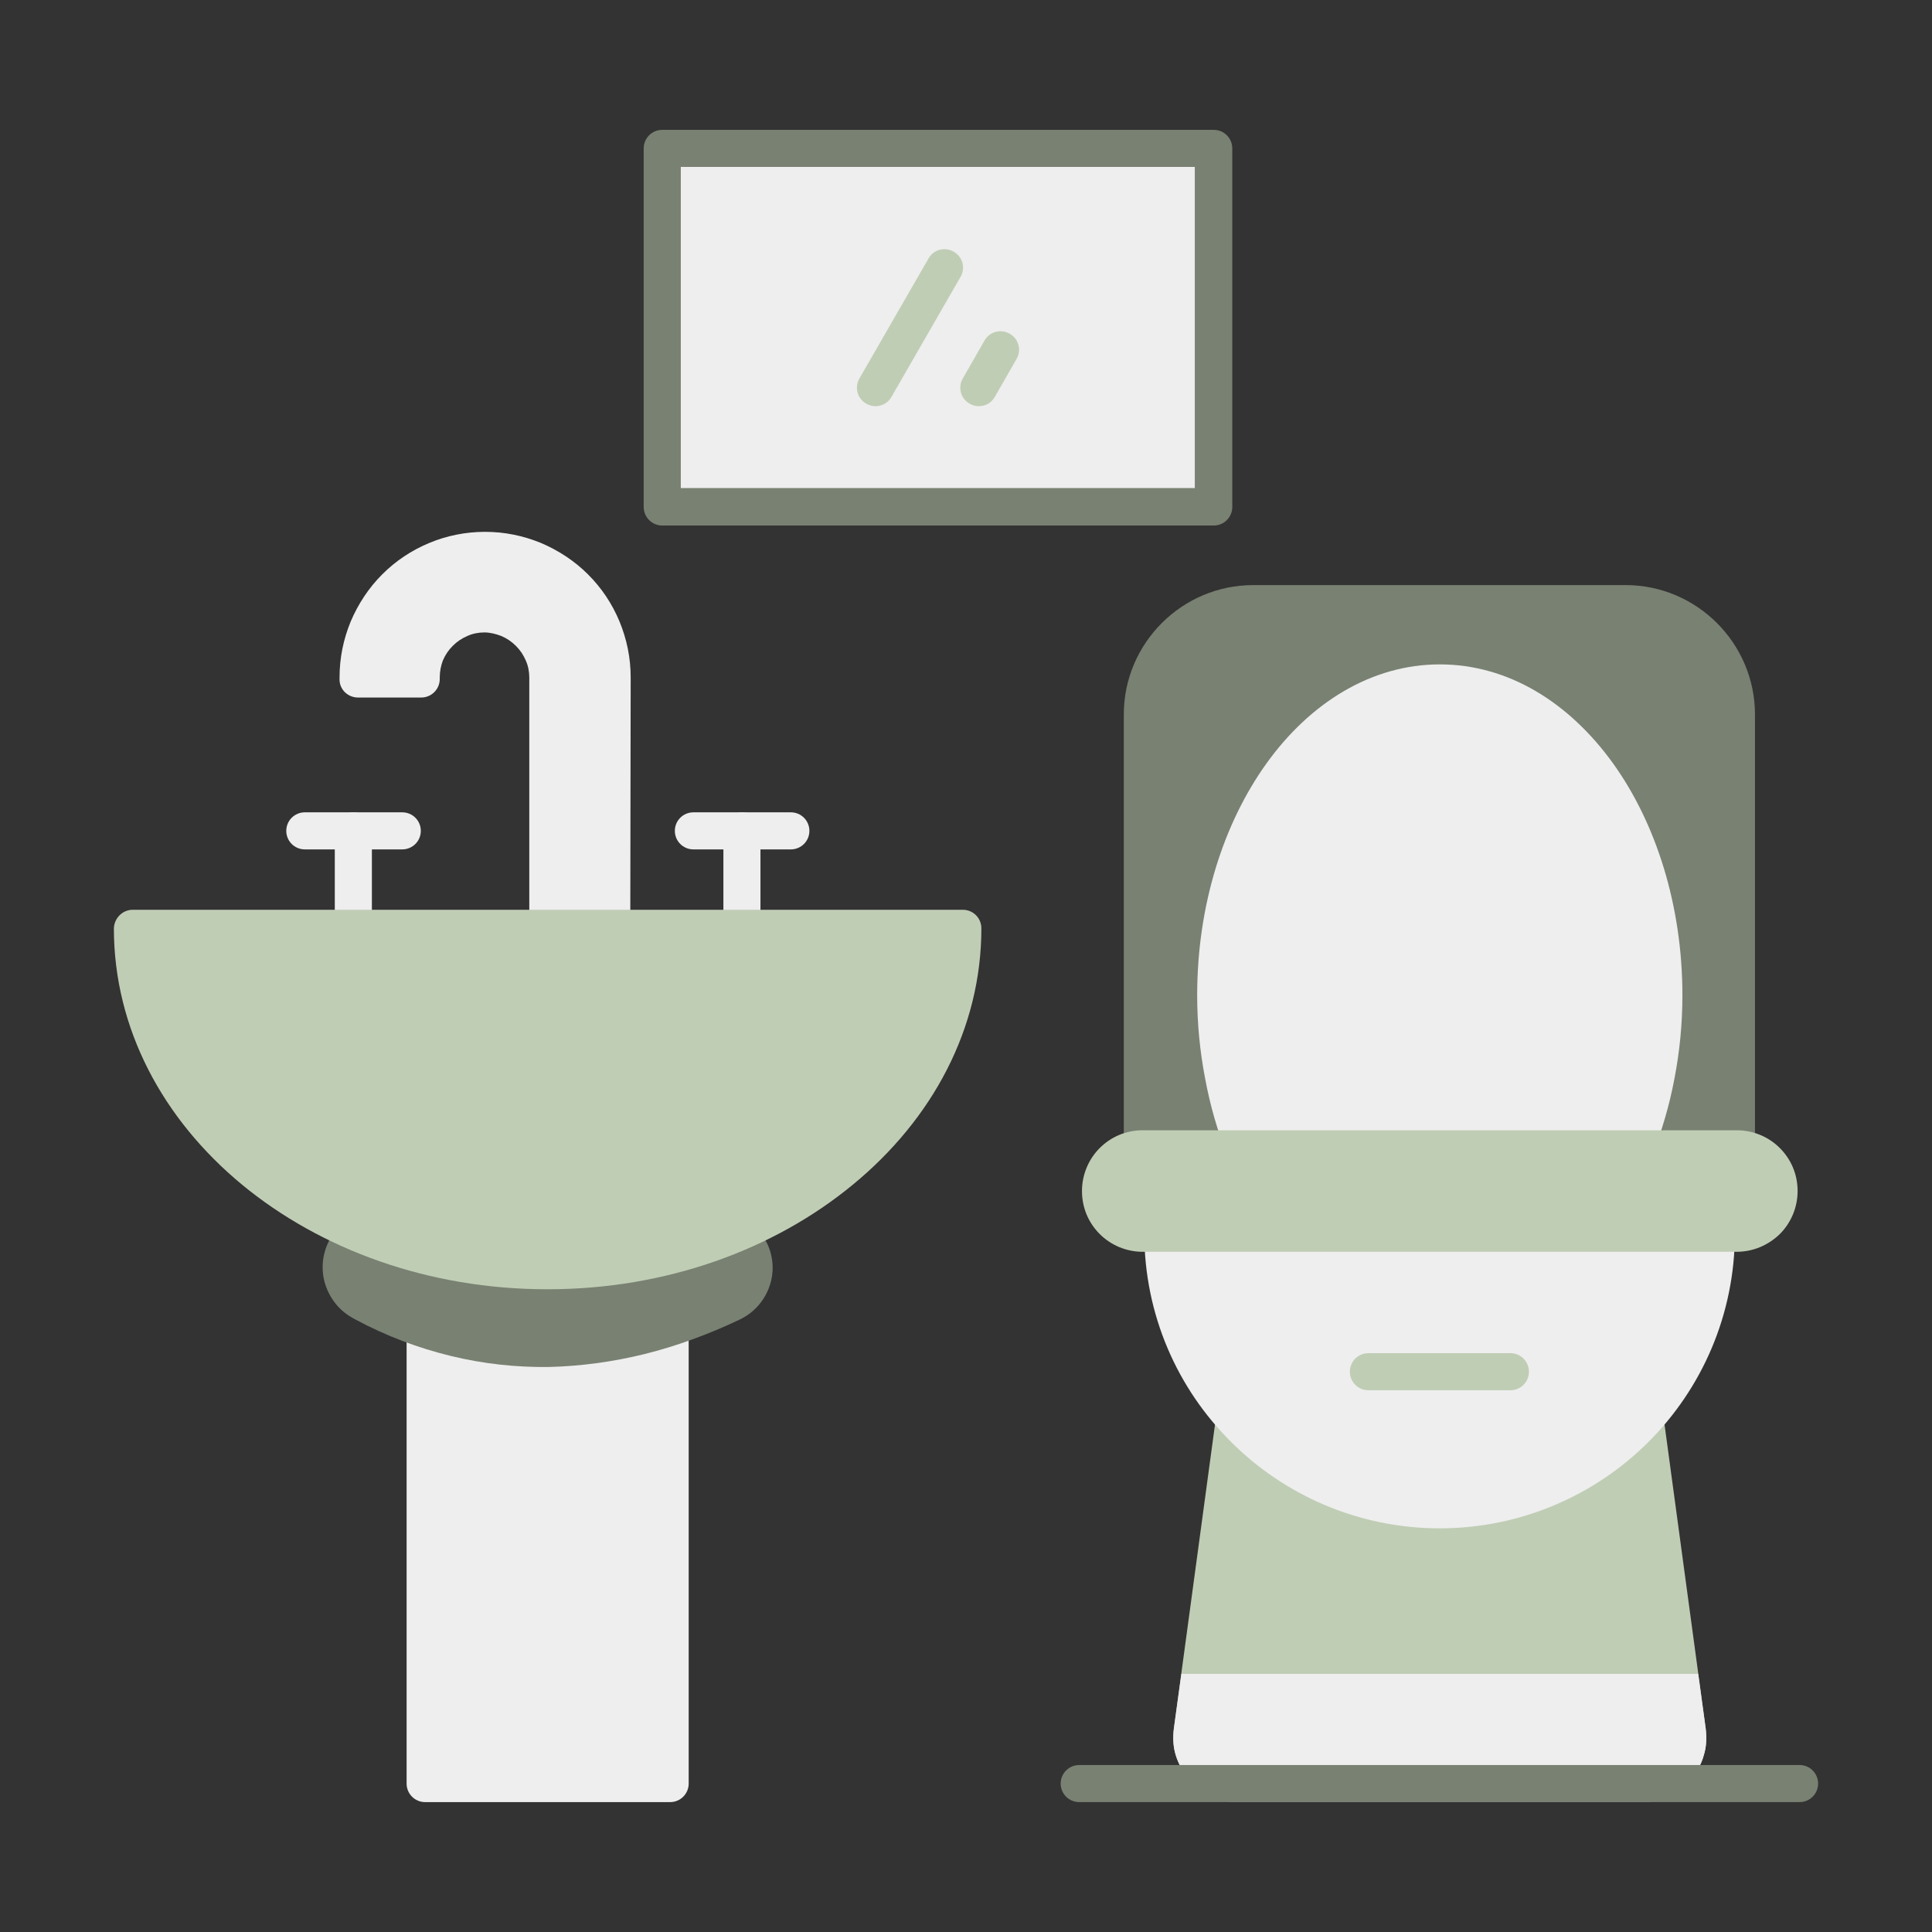
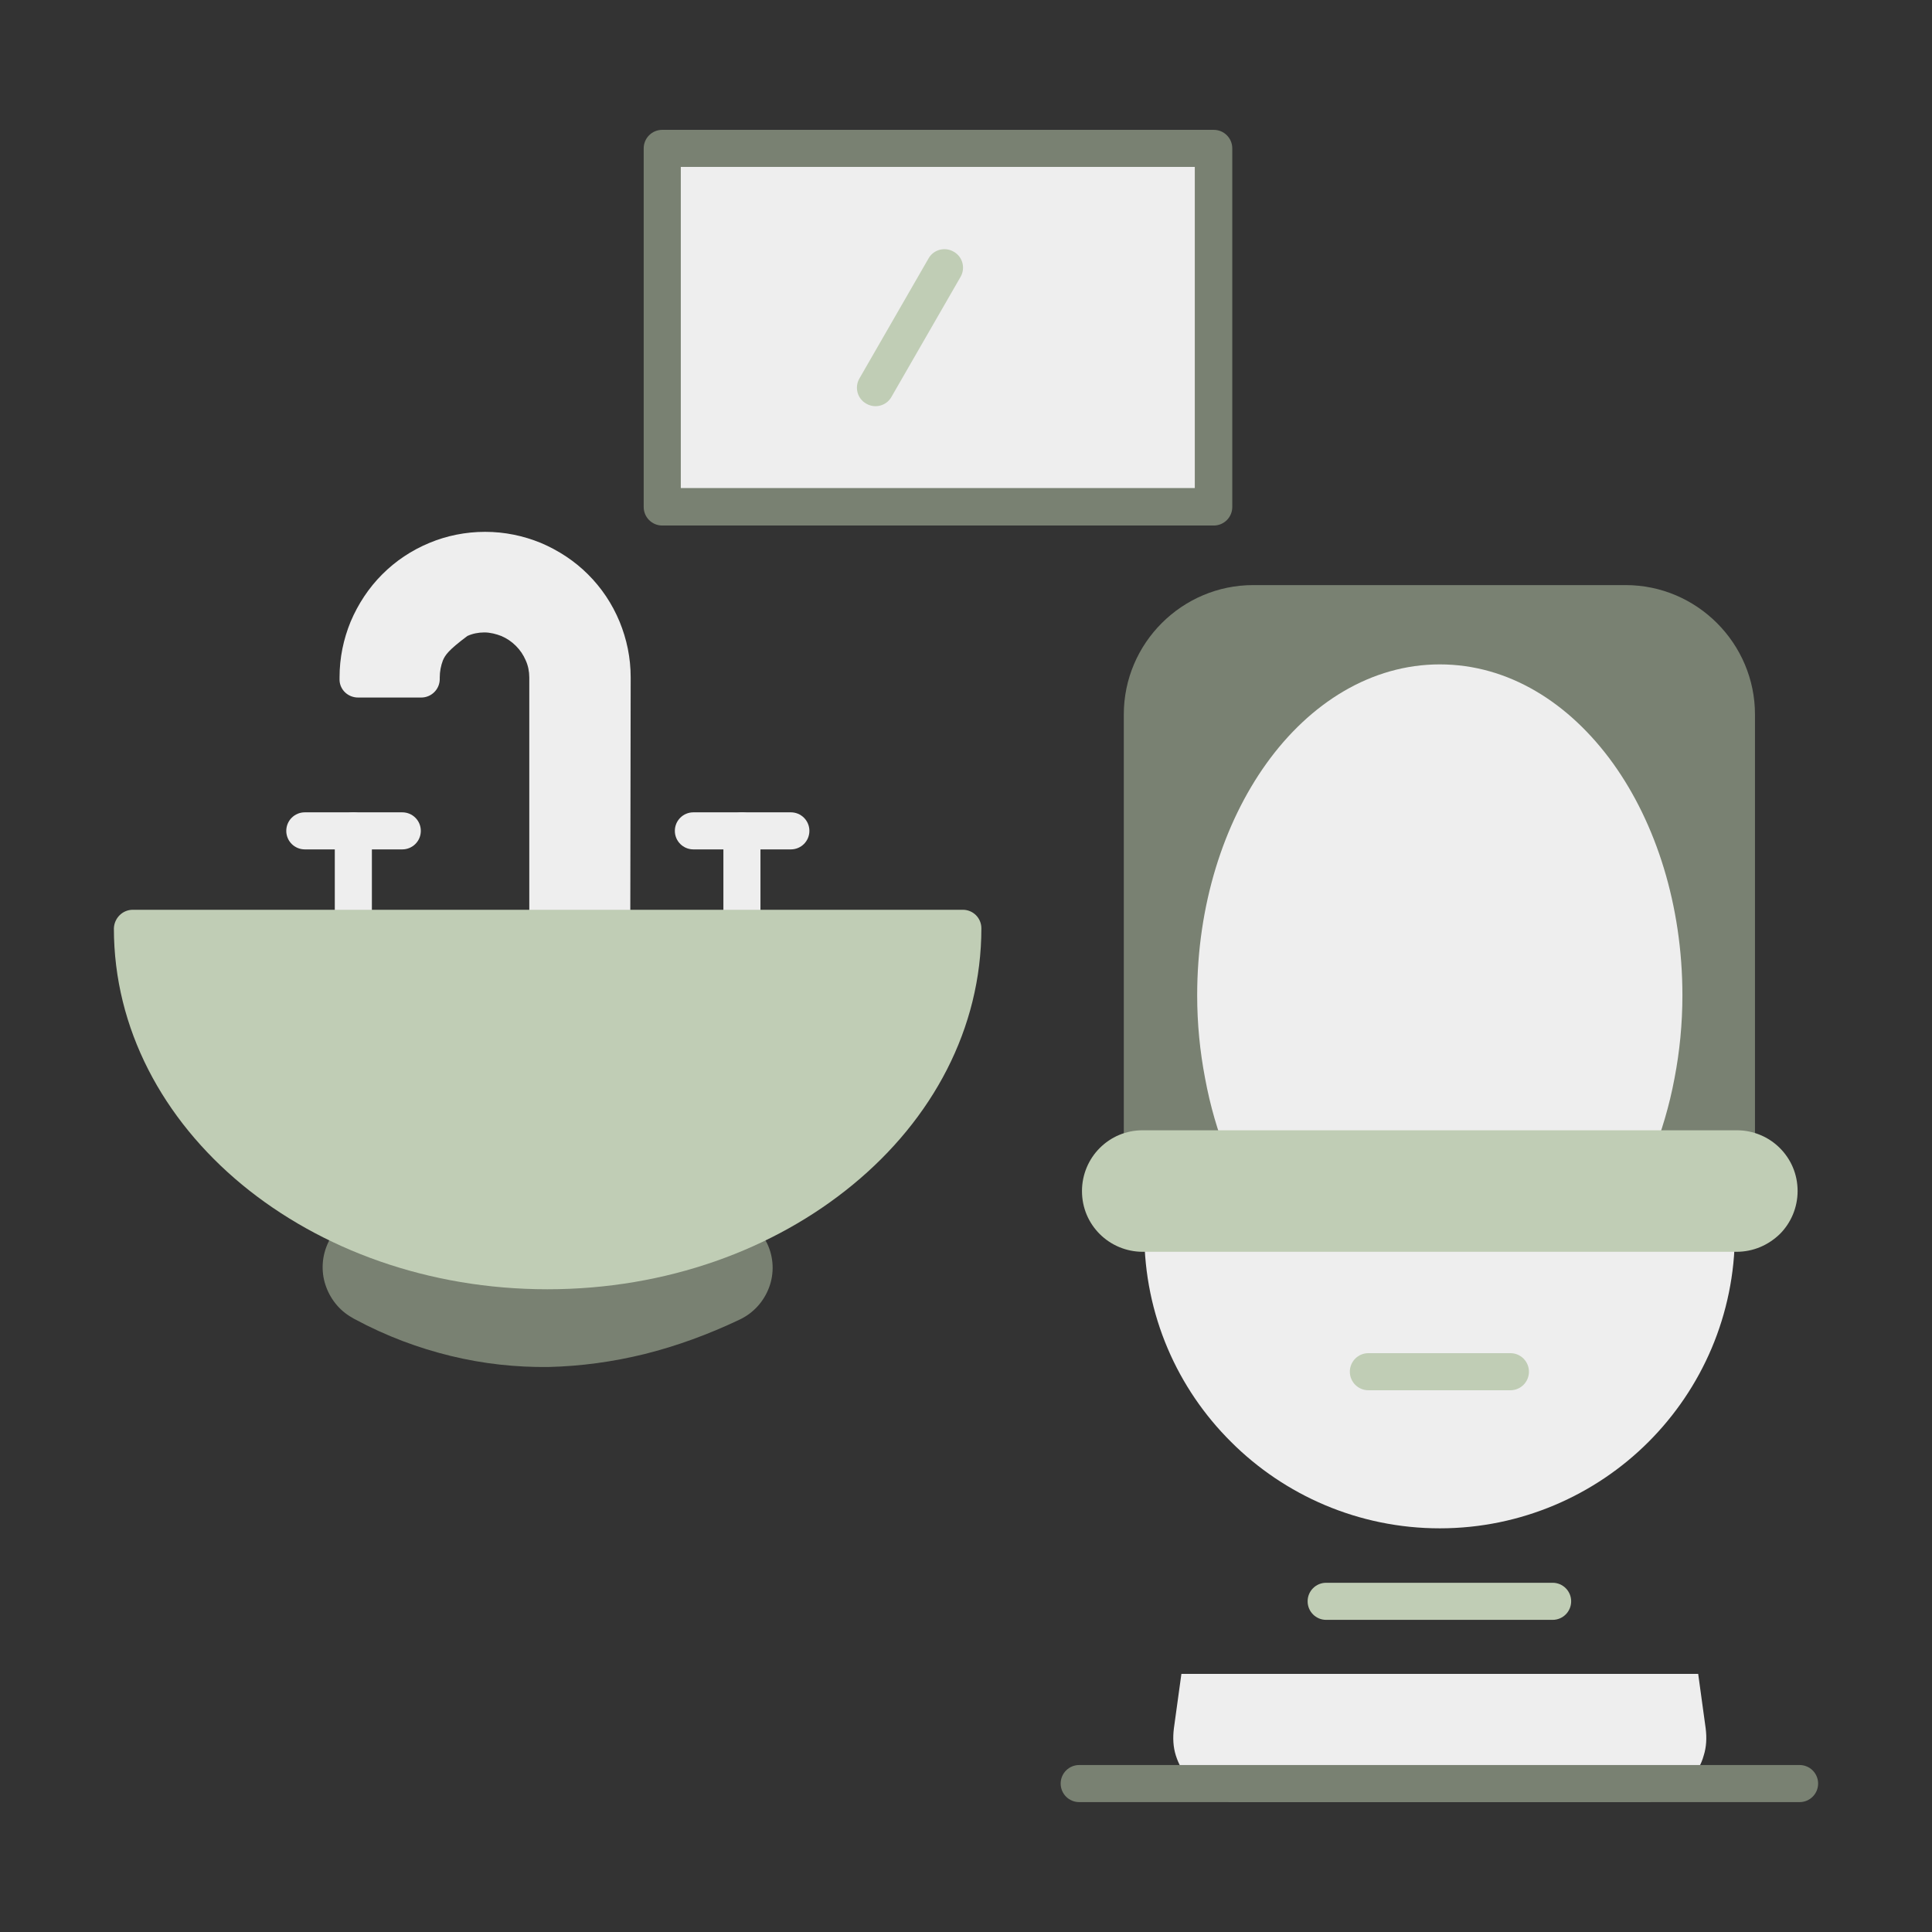
<svg xmlns="http://www.w3.org/2000/svg" width="500" zoomAndPan="magnify" viewBox="0 0 375 375" height="500" preserveAspectRatio="xMidYMid meet" version="1.0">
  <rect x="0" y="0" width="375" height="375" fill="#333333" stroke="none" />
  <defs>
    <clipPath id="fefc56aa8e">
      <path d="M 124 25.203 L 240 25.203 L 240 103 L 124 103 Z M 124 25.203 " clip-rule="nonzero" />
    </clipPath>
    <clipPath id="61861ef836">
      <path d="M 227 271 L 332 271 L 332 349.953 L 227 349.953 Z M 227 271 " clip-rule="nonzero" />
    </clipPath>
    <clipPath id="df18f6dabf">
      <path d="M 227 324 L 332 324 L 332 349.953 L 227 349.953 Z M 227 324 " clip-rule="nonzero" />
    </clipPath>
    <clipPath id="311e38e5ee">
-       <path d="M 78 254 L 134 254 L 134 349.953 L 78 349.953 Z M 78 254 " clip-rule="nonzero" />
-     </clipPath>
+       </clipPath>
    <clipPath id="65c05069a8">
      <path d="M 22.102 176 L 191 176 L 191 251 L 22.102 251 Z M 22.102 176 " clip-rule="nonzero" />
    </clipPath>
    <clipPath id="d40fef17c9">
      <path d="M 205 342 L 352.852 342 L 352.852 349.953 L 205 349.953 Z M 205 342 " clip-rule="nonzero" />
    </clipPath>
  </defs>
  <g clip-path="url(#fefc56aa8e)">
    <path fill="#798172" d="M 128.539 25.203 L 235.586 25.203 C 237.578 25.203 239.184 26.812 239.184 28.801 L 239.184 98.406 C 239.184 100.395 237.578 102.004 235.586 102.004 L 128.539 102.004 C 126.551 102.004 124.941 100.395 124.941 98.406 L 124.941 28.801 C 124.941 26.812 126.551 25.203 128.539 25.203 Z M 128.539 25.203 " fill-opacity="1" fill-rule="nonzero" />
  </g>
  <g clip-path="url(#61861ef836)">
-     <path fill="#c0cdb5" d="M 318.742 271.84 L 240.105 271.84 C 238.113 271.531 236.352 272.988 236.047 274.902 L 227.852 335.469 C 227.625 337.309 227.699 339.07 228.234 340.754 C 228.773 342.438 229.613 343.969 230.84 345.426 C 232.062 346.801 233.52 347.875 235.129 348.641 C 235.738 348.945 238.113 349.711 238.801 349.711 C 265.91 349.711 293.016 349.711 320.121 349.711 C 320.734 349.711 323.184 348.871 323.797 348.641 C 325.406 347.875 326.859 346.801 328.086 345.426 C 329.309 344.047 330.23 342.438 330.688 340.754 C 331.223 339.07 331.301 337.309 331.07 335.469 L 322.879 274.977 C 322.496 272.988 320.734 271.609 318.742 271.84 Z M 318.742 271.84 " fill-opacity="1" fill-rule="nonzero" />
-   </g>
+     </g>
  <g clip-path="url(#df18f6dabf)">
    <path fill="#eeeeee" d="M 229.309 324.902 L 227.852 335.469 C 227.625 337.309 227.699 339.07 228.234 340.754 C 228.773 342.438 229.613 343.969 230.84 345.426 C 232.062 346.801 233.52 347.875 235.129 348.641 C 235.738 348.945 238.113 349.711 238.801 349.711 C 265.91 349.711 293.016 349.711 320.121 349.711 C 320.734 349.711 323.184 348.871 323.797 348.641 C 325.406 347.875 326.859 346.801 328.086 345.426 C 329.309 344.047 330.23 342.438 330.688 340.754 C 331.223 339.07 331.301 337.309 331.07 335.469 L 329.617 324.902 Z M 229.309 324.902 " fill-opacity="1" fill-rule="nonzero" />
  </g>
  <path fill="#798172" d="M 340.641 222.988 C 340.641 224.977 339.035 226.586 337.043 226.586 C 335.055 226.586 223.719 226.586 221.727 226.586 C 219.734 226.586 218.129 224.977 218.129 222.988 L 218.129 138.68 C 218.129 124.82 229.461 113.566 243.242 113.566 L 315.527 113.566 C 329.387 113.566 340.641 124.898 340.641 138.68 Z M 340.641 222.988 " fill-opacity="1" fill-rule="nonzero" />
  <path fill="#eeeeee" d="M 64.984 161.27 C 64.984 159.277 66.594 157.672 68.586 157.672 C 70.574 157.672 72.184 159.277 72.184 161.27 L 72.184 180.184 C 72.184 182.172 70.574 183.781 68.586 183.781 C 66.594 183.781 64.984 182.172 64.984 180.184 Z M 64.984 161.27 " fill-opacity="1" fill-rule="nonzero" />
  <path fill="#eeeeee" d="M 78.078 157.672 C 80.07 157.672 81.68 159.277 81.68 161.27 C 81.68 163.262 80.07 164.867 78.078 164.867 L 59.168 164.867 C 57.176 164.867 55.566 163.262 55.566 161.27 C 55.566 159.277 57.176 157.672 59.168 157.672 Z M 78.078 157.672 " fill-opacity="1" fill-rule="nonzero" />
  <path fill="#eeeeee" d="M 140.41 161.27 C 140.41 159.277 142.016 157.672 144.008 157.672 C 146 157.672 147.605 159.277 147.605 161.27 L 147.605 180.184 C 147.605 182.172 146 183.781 144.008 183.781 C 142.016 183.781 140.41 182.172 140.41 180.184 Z M 140.41 161.27 " fill-opacity="1" fill-rule="nonzero" />
  <path fill="#eeeeee" d="M 153.504 157.672 C 155.492 157.672 157.102 159.277 157.102 161.27 C 157.102 163.262 155.492 164.867 153.504 164.867 L 134.59 164.867 C 132.598 164.867 130.988 163.262 130.988 161.27 C 130.988 159.277 132.598 157.672 134.59 157.672 Z M 153.504 157.672 " fill-opacity="1" fill-rule="nonzero" />
-   <path fill="#eeeeee" d="M 122.336 180.184 C 122.336 182.172 120.73 183.781 118.738 183.781 C 113.609 183.781 111.465 183.781 106.336 183.781 C 104.344 183.781 102.734 182.172 102.734 180.184 L 102.734 131.484 C 102.734 130.336 102.504 129.188 102.047 128.191 C 101.586 127.117 100.973 126.199 100.133 125.359 C 99.289 124.516 98.371 123.902 97.297 123.445 C 96.305 123.062 95.156 122.754 94.008 122.754 C 92.859 122.754 91.711 122.984 90.715 123.445 C 89.641 123.902 88.723 124.516 87.879 125.359 C 87.039 126.199 86.426 127.117 85.965 128.191 C 85.582 129.188 85.355 130.336 85.355 131.484 C 85.355 131.637 85.355 131.406 85.355 131.637 C 85.355 131.715 85.355 131.715 85.355 131.789 C 85.355 133.781 83.746 135.391 81.754 135.391 L 69.504 135.391 C 67.59 135.391 65.98 133.934 65.906 132.02 L 65.906 131.789 C 65.906 131.406 65.906 131.715 65.906 131.484 C 65.906 127.656 66.672 124.055 68.047 120.688 C 69.504 117.242 71.57 114.102 74.176 111.5 C 76.777 108.895 79.84 106.828 83.363 105.371 C 86.656 103.996 90.332 103.23 94.16 103.23 C 97.988 103.23 101.586 103.996 104.957 105.371 C 108.402 106.828 111.543 108.895 114.145 111.5 C 116.746 114.102 118.816 117.164 120.27 120.688 C 121.648 124.055 122.414 127.656 122.414 131.484 Z M 122.336 180.184 " fill-opacity="1" fill-rule="nonzero" />
+   <path fill="#eeeeee" d="M 122.336 180.184 C 122.336 182.172 120.73 183.781 118.738 183.781 C 113.609 183.781 111.465 183.781 106.336 183.781 C 104.344 183.781 102.734 182.172 102.734 180.184 L 102.734 131.484 C 102.734 130.336 102.504 129.188 102.047 128.191 C 101.586 127.117 100.973 126.199 100.133 125.359 C 99.289 124.516 98.371 123.902 97.297 123.445 C 96.305 123.062 95.156 122.754 94.008 122.754 C 92.859 122.754 91.711 122.984 90.715 123.445 C 87.039 126.199 86.426 127.117 85.965 128.191 C 85.582 129.188 85.355 130.336 85.355 131.484 C 85.355 131.637 85.355 131.406 85.355 131.637 C 85.355 131.715 85.355 131.715 85.355 131.789 C 85.355 133.781 83.746 135.391 81.754 135.391 L 69.504 135.391 C 67.59 135.391 65.98 133.934 65.906 132.02 L 65.906 131.789 C 65.906 131.406 65.906 131.715 65.906 131.484 C 65.906 127.656 66.672 124.055 68.047 120.688 C 69.504 117.242 71.57 114.102 74.176 111.5 C 76.777 108.895 79.84 106.828 83.363 105.371 C 86.656 103.996 90.332 103.23 94.16 103.23 C 97.988 103.23 101.586 103.996 104.957 105.371 C 108.402 106.828 111.543 108.895 114.145 111.5 C 116.746 114.102 118.816 117.164 120.27 120.688 C 121.648 124.055 122.414 127.656 122.414 131.484 Z M 122.336 180.184 " fill-opacity="1" fill-rule="nonzero" />
  <g clip-path="url(#311e38e5ee)">
    <path fill="#eeeeee" d="M 130.07 254.152 C 132.062 254.152 133.672 255.758 133.672 257.75 L 133.672 346.191 C 133.672 348.18 132.062 349.789 130.07 349.789 L 82.52 349.789 C 80.531 349.789 78.922 348.18 78.922 346.191 L 78.922 258.133 C 78.922 256.141 80.531 254.535 82.52 254.535 C 95.996 254.457 117.59 254.152 130.07 254.152 Z M 130.07 254.152 " fill-opacity="1" fill-rule="nonzero" />
  </g>
  <path fill="#798172" d="M 68.277 236.387 C 69.809 235.543 140.637 234.32 144.312 236.387 C 145.309 236.922 146.227 237.688 146.992 238.531 C 147.758 239.371 148.371 240.293 148.906 241.363 C 150.211 244.121 150.285 247.184 149.289 249.863 C 148.297 252.543 146.305 254.84 143.547 256.141 C 137.422 259.051 131.297 261.273 125.172 262.805 C 118.969 264.336 112.766 265.176 106.488 265.332 C 100.133 265.406 93.777 264.719 87.496 263.188 C 81.219 261.656 75.016 259.359 68.891 256.066 C 68.738 255.988 68.586 255.91 68.355 255.758 C 65.75 254.305 63.988 251.93 63.148 249.328 C 62.305 246.723 62.457 243.738 63.762 241.059 C 63.836 240.902 63.914 240.676 64.066 240.52 C 64.527 239.68 65.141 238.914 65.75 238.223 C 66.516 237.613 67.359 236.922 68.277 236.387 Z M 68.277 236.387 " fill-opacity="1" fill-rule="nonzero" />
  <path fill="#eeeeee" d="M 242.938 226.355 C 241.102 227.121 238.957 226.203 238.266 224.363 C 236.352 219.695 234.898 214.641 233.902 209.281 C 232.906 204.074 232.371 198.715 232.371 193.199 C 232.371 175.664 237.5 159.816 245.77 148.254 C 254.27 136.383 266.215 128.957 279.461 128.957 C 292.707 128.957 304.578 136.309 313.152 148.254 C 321.422 159.816 326.555 175.742 326.555 193.199 C 326.555 198.715 326.016 204.148 325.023 209.281 C 324.027 214.641 322.496 219.695 320.656 224.363 C 319.891 226.203 317.824 227.121 315.988 226.355 Z M 242.938 226.355 " fill-opacity="1" fill-rule="nonzero" />
  <path fill="#c0cdb5" d="M 257.41 314.414 C 255.418 314.414 253.809 312.805 253.809 310.812 C 253.809 308.824 255.418 307.215 257.41 307.215 L 301.363 307.215 C 303.352 307.215 304.961 308.824 304.961 310.812 C 304.961 312.805 303.352 314.414 301.363 314.414 Z M 257.41 314.414 " fill-opacity="1" fill-rule="nonzero" />
  <path fill="#eeeeee" d="M 132.141 32.398 L 231.91 32.398 L 231.91 94.73 L 132.141 94.73 Z M 132.141 32.398 " fill-opacity="1" fill-rule="nonzero" />
  <path fill="#c0cdb5" d="M 180.227 50.164 C 181.223 48.402 183.441 47.867 185.125 48.863 C 186.887 49.859 187.422 52.078 186.43 53.766 L 173.027 77.043 C 172.031 78.801 169.812 79.34 168.129 78.344 C 166.367 77.348 165.832 75.129 166.824 73.441 Z M 180.227 50.164 " fill-opacity="1" fill-rule="nonzero" />
-   <path fill="#c0cdb5" d="M 191.098 66.09 C 192.094 64.332 194.316 63.793 196 64.789 C 197.762 65.785 198.297 68.008 197.301 69.691 L 193.09 77.043 C 192.094 78.801 189.875 79.34 188.188 78.344 C 186.43 77.348 185.891 75.129 186.887 73.441 Z M 191.098 66.09 " fill-opacity="1" fill-rule="nonzero" />
  <g clip-path="url(#65c05069a8)">
    <path fill="#c0cdb5" d="M 25.781 176.586 L 186.887 176.586 C 188.879 176.586 190.484 178.191 190.484 180.184 C 190.484 199.633 180.992 217.242 165.523 229.953 C 150.285 242.512 129.383 250.246 106.258 250.246 C 83.133 250.246 62.23 242.512 46.992 229.953 C 31.602 217.242 22.105 199.633 22.105 180.184 C 22.184 178.191 23.789 176.586 25.781 176.586 Z M 25.781 176.586 " fill-opacity="1" fill-rule="nonzero" />
  </g>
  <g clip-path="url(#d40fef17c9)">
    <path fill="#798172" d="M 209.477 349.789 C 207.484 349.789 205.875 348.18 205.875 346.191 C 205.875 344.199 207.484 342.59 209.477 342.59 L 349.297 342.59 C 351.285 342.59 352.895 344.199 352.895 346.191 C 352.895 348.18 351.285 349.789 349.297 349.789 Z M 209.477 349.789 " fill-opacity="1" fill-rule="nonzero" />
  </g>
  <path fill="#eeeeee" d="M 222.109 239.371 C 222.109 237.383 223.719 235.773 225.707 235.773 C 247.227 235.773 311.699 235.773 333.137 235.773 C 335.129 235.773 336.738 237.383 336.738 239.371 C 336.738 255.223 330.305 269.543 319.969 279.879 C 309.633 290.215 295.234 296.648 279.461 296.648 C 263.688 296.648 249.293 290.215 238.957 279.879 C 228.543 269.543 222.109 255.223 222.109 239.371 Z M 222.109 239.371 " fill-opacity="1" fill-rule="nonzero" />
  <path fill="#c0cdb5" d="M 337.043 242.973 L 221.805 242.973 C 218.586 242.973 215.602 241.668 213.457 239.527 C 211.312 237.383 210.012 234.473 210.012 231.18 C 210.012 227.965 211.312 224.977 213.457 222.832 C 215.602 220.688 218.512 219.387 221.805 219.387 L 337.121 219.387 C 340.336 219.387 343.324 220.688 345.465 222.832 C 347.609 224.977 348.914 227.887 348.914 231.18 C 348.914 234.395 347.609 237.383 345.465 239.527 C 343.246 241.668 340.336 242.973 337.043 242.973 Z M 337.043 242.973 " fill-opacity="1" fill-rule="nonzero" />
  <path fill="#c0cdb5" d="M 265.602 269.848 C 263.613 269.848 262.004 268.238 262.004 266.25 C 262.004 264.258 263.613 262.648 265.602 262.648 L 293.168 262.648 C 295.16 262.648 296.766 264.258 296.766 266.25 C 296.766 268.238 295.16 269.848 293.168 269.848 Z M 265.602 269.848 " fill-opacity="1" fill-rule="nonzero" />
</svg>